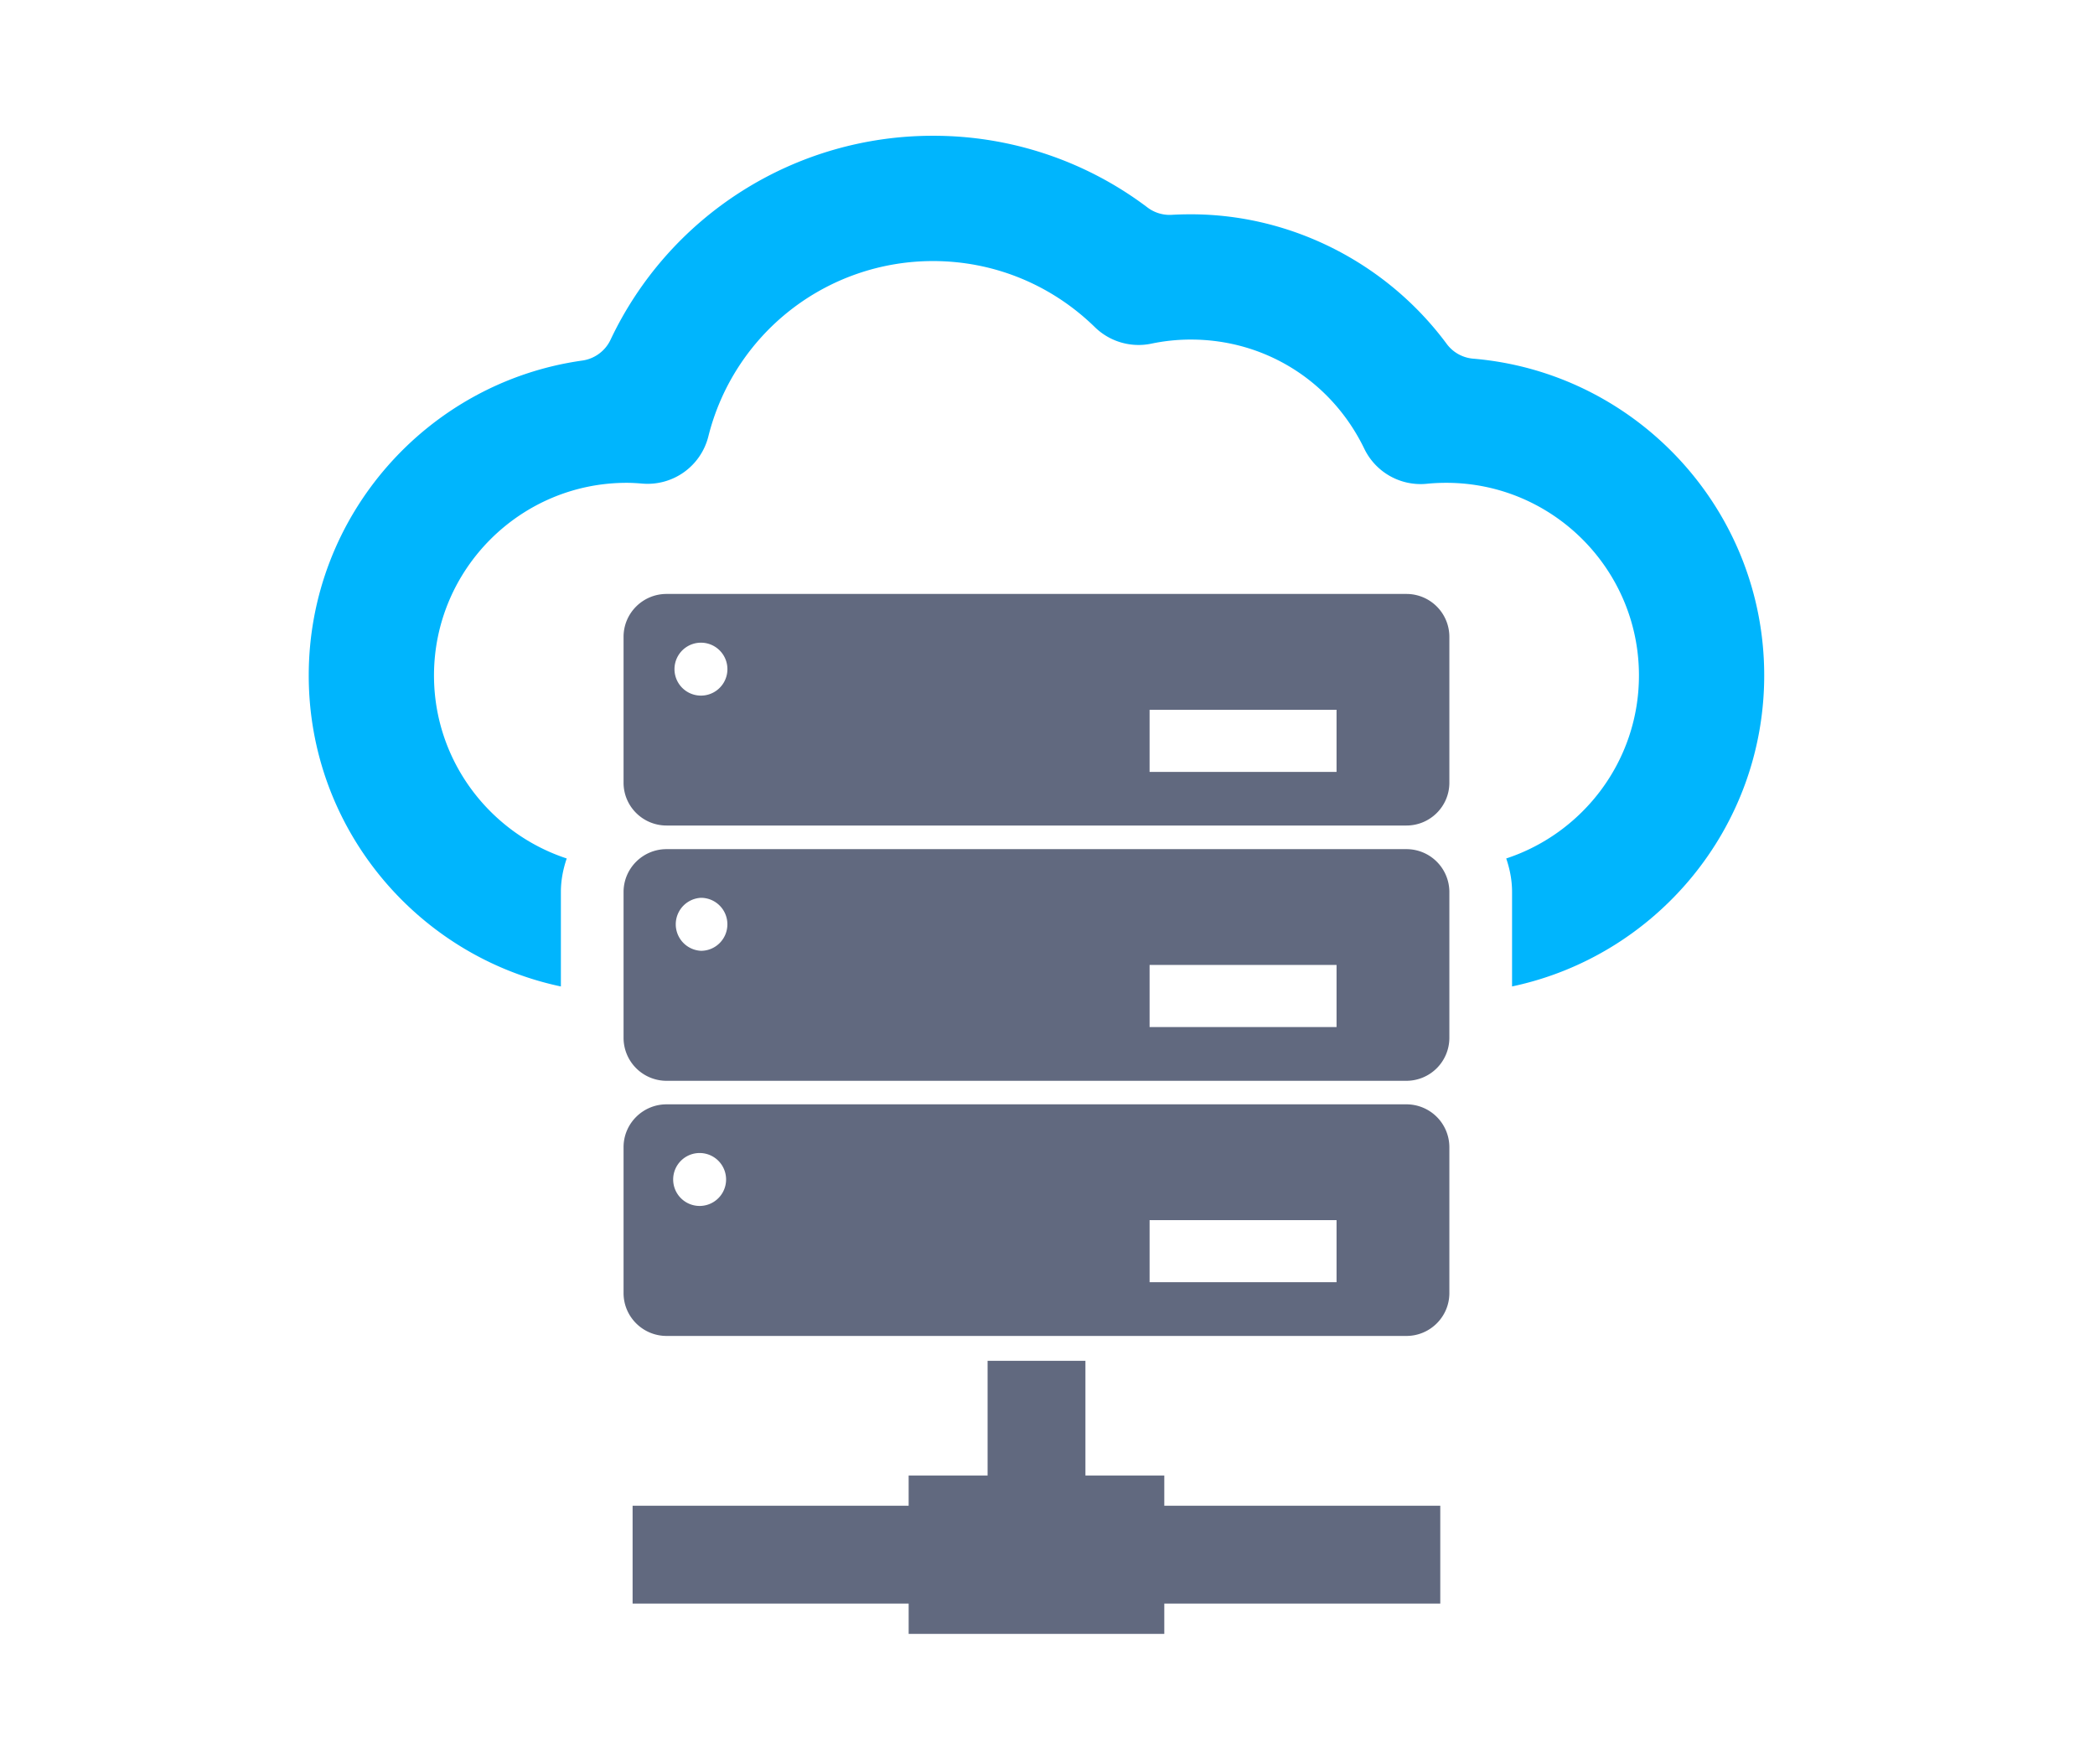
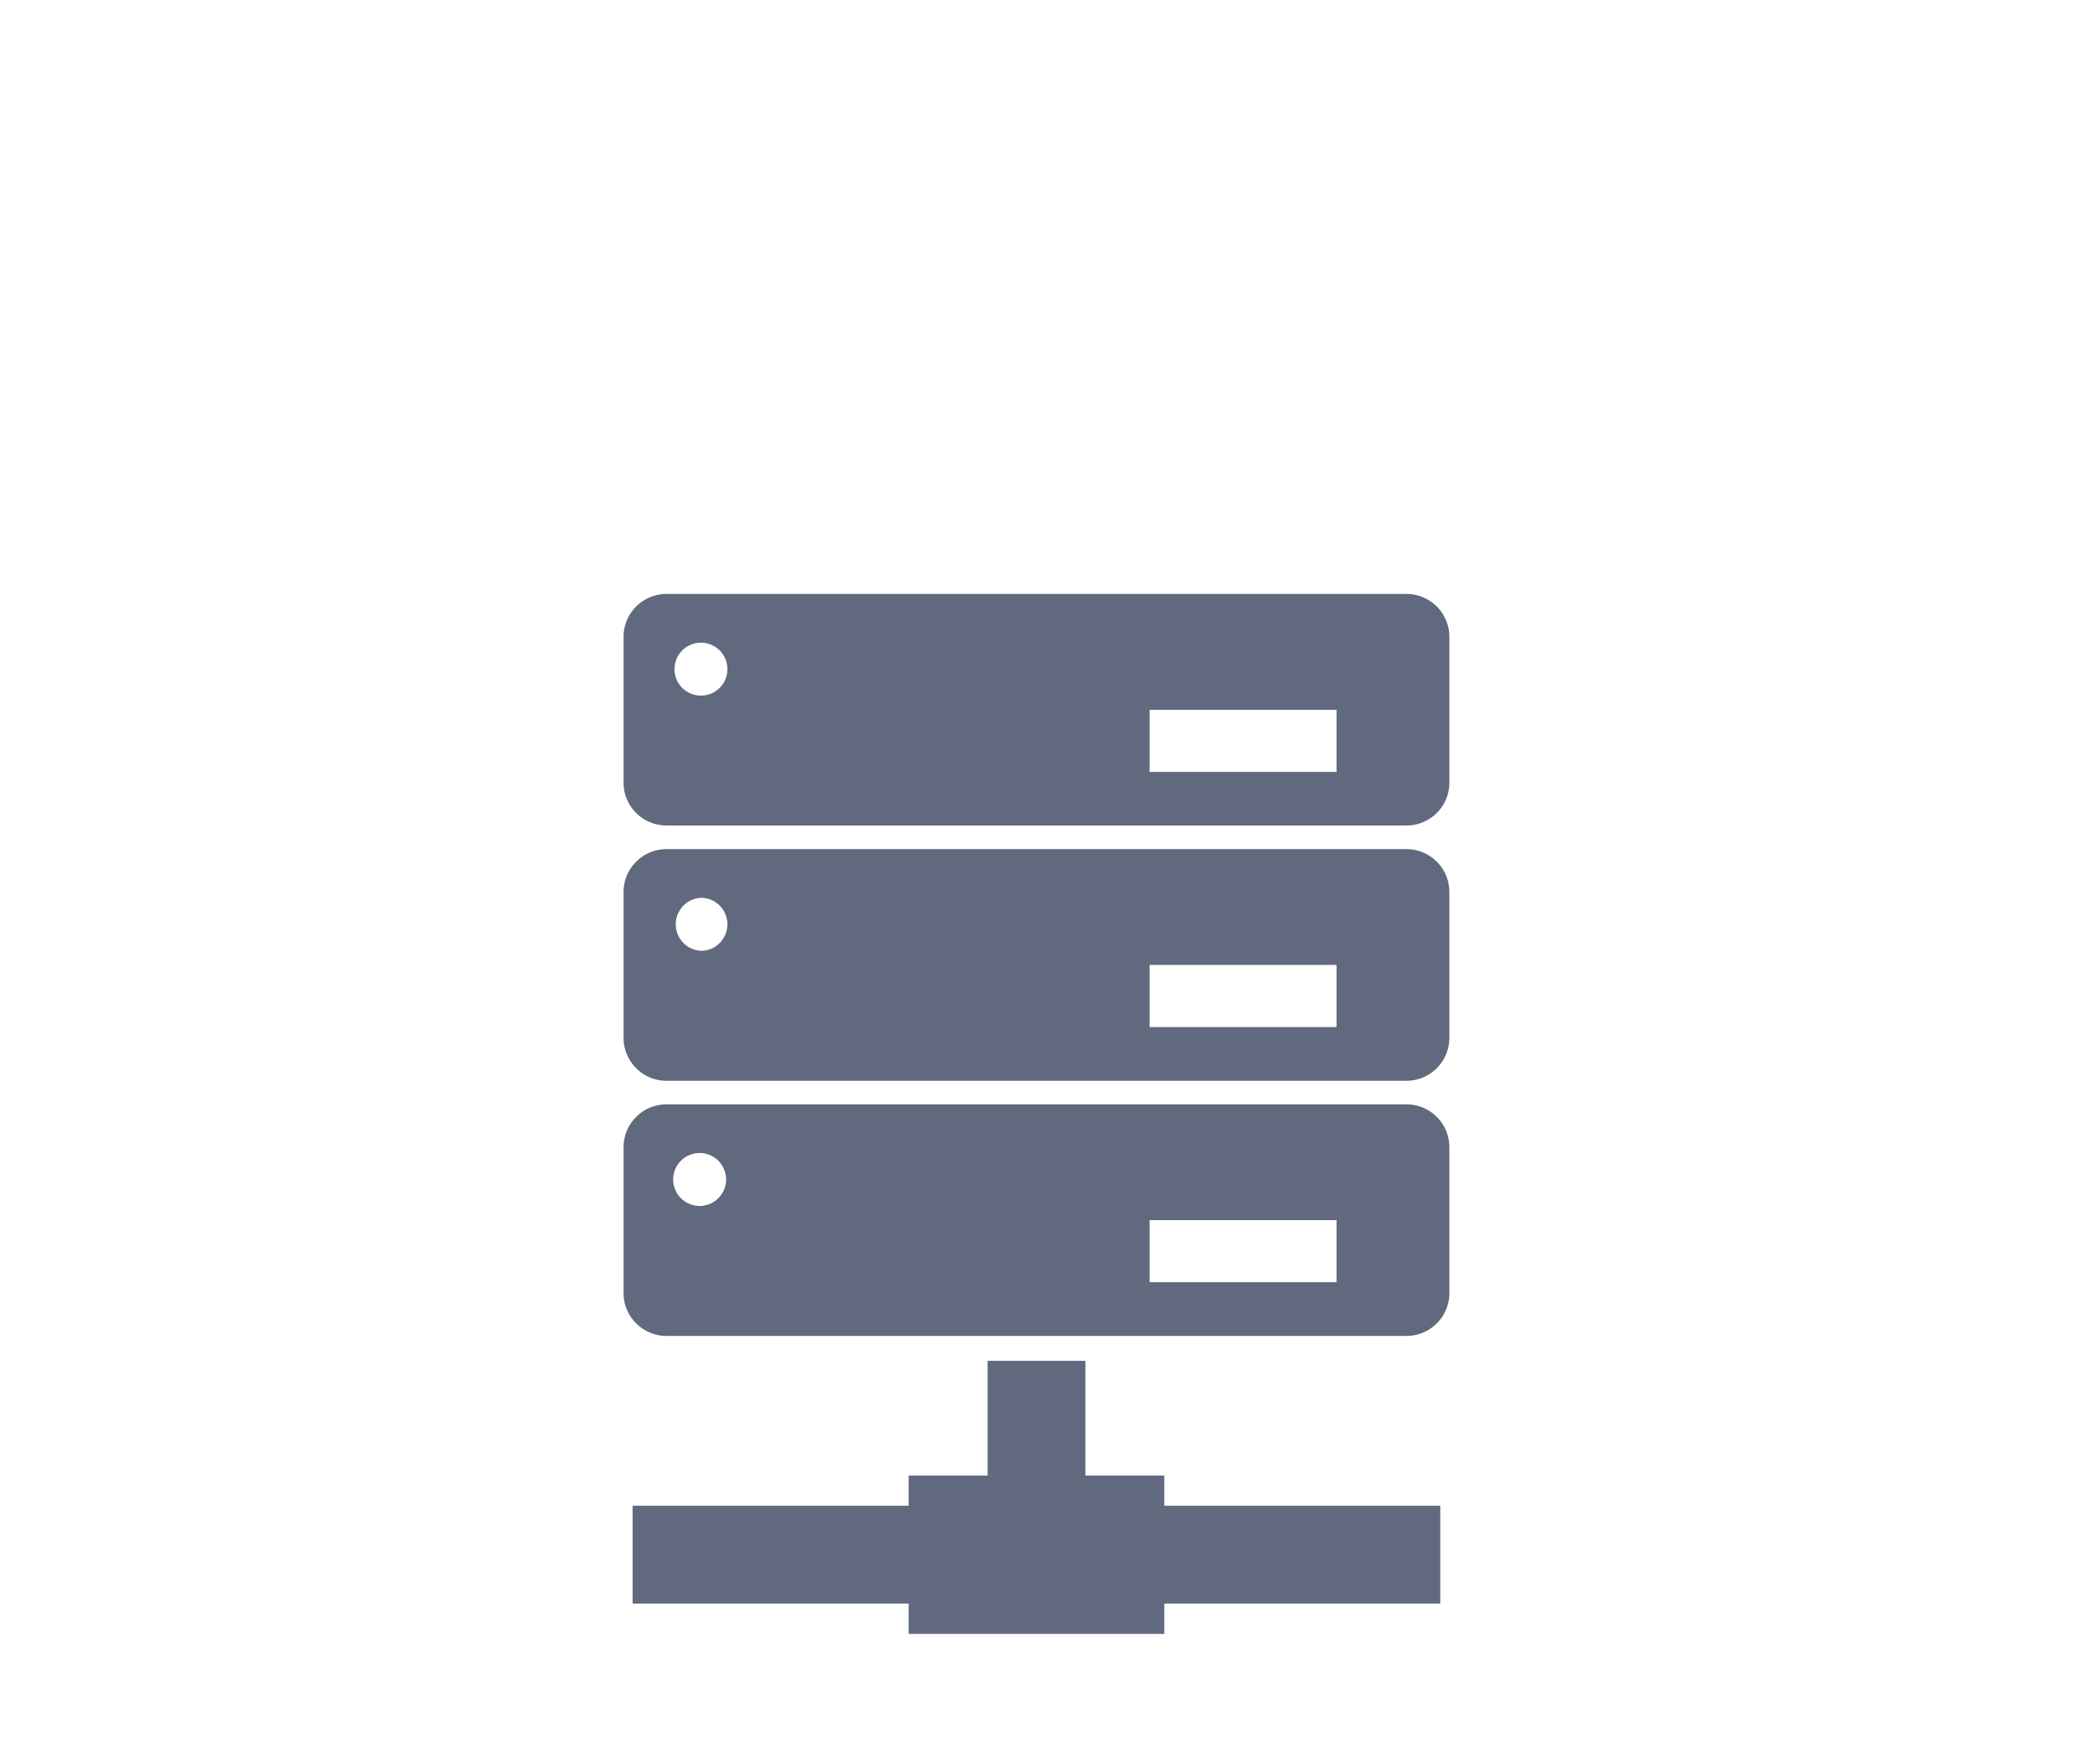
<svg xmlns="http://www.w3.org/2000/svg" width="95" height="80">
  <path fill="#61697F" d="M63.777 26.933H30.226c-1.074 0-1.95.868-1.95 1.945v6.614c0 1.076.876 1.942 1.95 1.942h33.551c1.07 0 1.946-.866 1.946-1.942v-6.614a1.946 1.946 0 00-1.946-1.945zm-31.991 4.61a1.2 1.2 0 11-.001-2.4 1.2 1.2 0 01.001 2.4zm28.821 3.459h-8.478v-2.815h8.478v2.815zm3.17 3.503H30.226c-1.074 0-1.95.869-1.95 1.946v6.613a1.95 1.95 0 001.95 1.946h33.551a1.95 1.95 0 001.946-1.946v-6.613a1.946 1.946 0 00-1.946-1.946zm-31.991 4.61a1.203 1.203 0 010-2.403 1.2 1.2 0 011.198 1.201c0 .665-.534 1.202-1.198 1.202zm28.821 3.459h-8.478v-2.818h8.478v2.818zm3.17 3.503H30.226c-1.074 0-1.95.869-1.95 1.943v6.616c0 1.074.876 1.943 1.95 1.943h33.551c1.07 0 1.946-.869 1.946-1.943V52.02a1.946 1.946 0 00-1.946-1.943zm-31.991 4.606a1.2 1.2 0 11-.001-2.397 1.2 1.2 0 01.001 2.397zm28.821 3.46h-8.478v-2.816h8.478v2.816zm-7.811 8.764h-3.577v-5.201h-4.436v5.201h-3.58v1.372H28.686v4.439h12.518v1.373h11.592v-1.373h12.515v-4.439H52.796v-1.372zm0 0" />
-   <path fill="#00B5FD" d="M66.804 16.264c-.48-.04-.92-.285-1.205-.674-2.691-3.631-7.005-5.872-11.596-5.872-.289 0-.574.007-.862.023a1.66 1.66 0 01-1.111-.336 16.076 16.076 0 00-9.723-3.248 16.154 16.154 0 00-14.622 9.251 1.676 1.676 0 01-1.282.942C19.402 17.334 14 23.363 14 30.63c0 6.926 4.912 12.723 11.434 14.102v-4.281c0-.537.101-1.044.265-1.523-3.489-1.148-6.019-4.433-6.019-8.298 0-4.818 3.919-8.736 8.737-8.736.245 0 .484.016.721.036a2.84 2.84 0 002.983-2.14 10.494 10.494 0 0110.186-7.952c2.755 0 5.361 1.064 7.341 2.997a2.836 2.836 0 002.563.748 8.653 8.653 0 011.792-.185c3.376 0 6.385 1.896 7.862 4.949a2.836 2.836 0 002.838 1.59c.295-.03.591-.043.88-.043 4.818 0 8.737 3.918 8.737 8.736 0 3.865-2.53 7.151-6.019 8.298.164.479.265.986.265 1.519v4.284C75.088 43.353 80 37.556 80 30.627c0-7.536-5.815-13.743-13.196-14.363zm0 0" />
</svg>